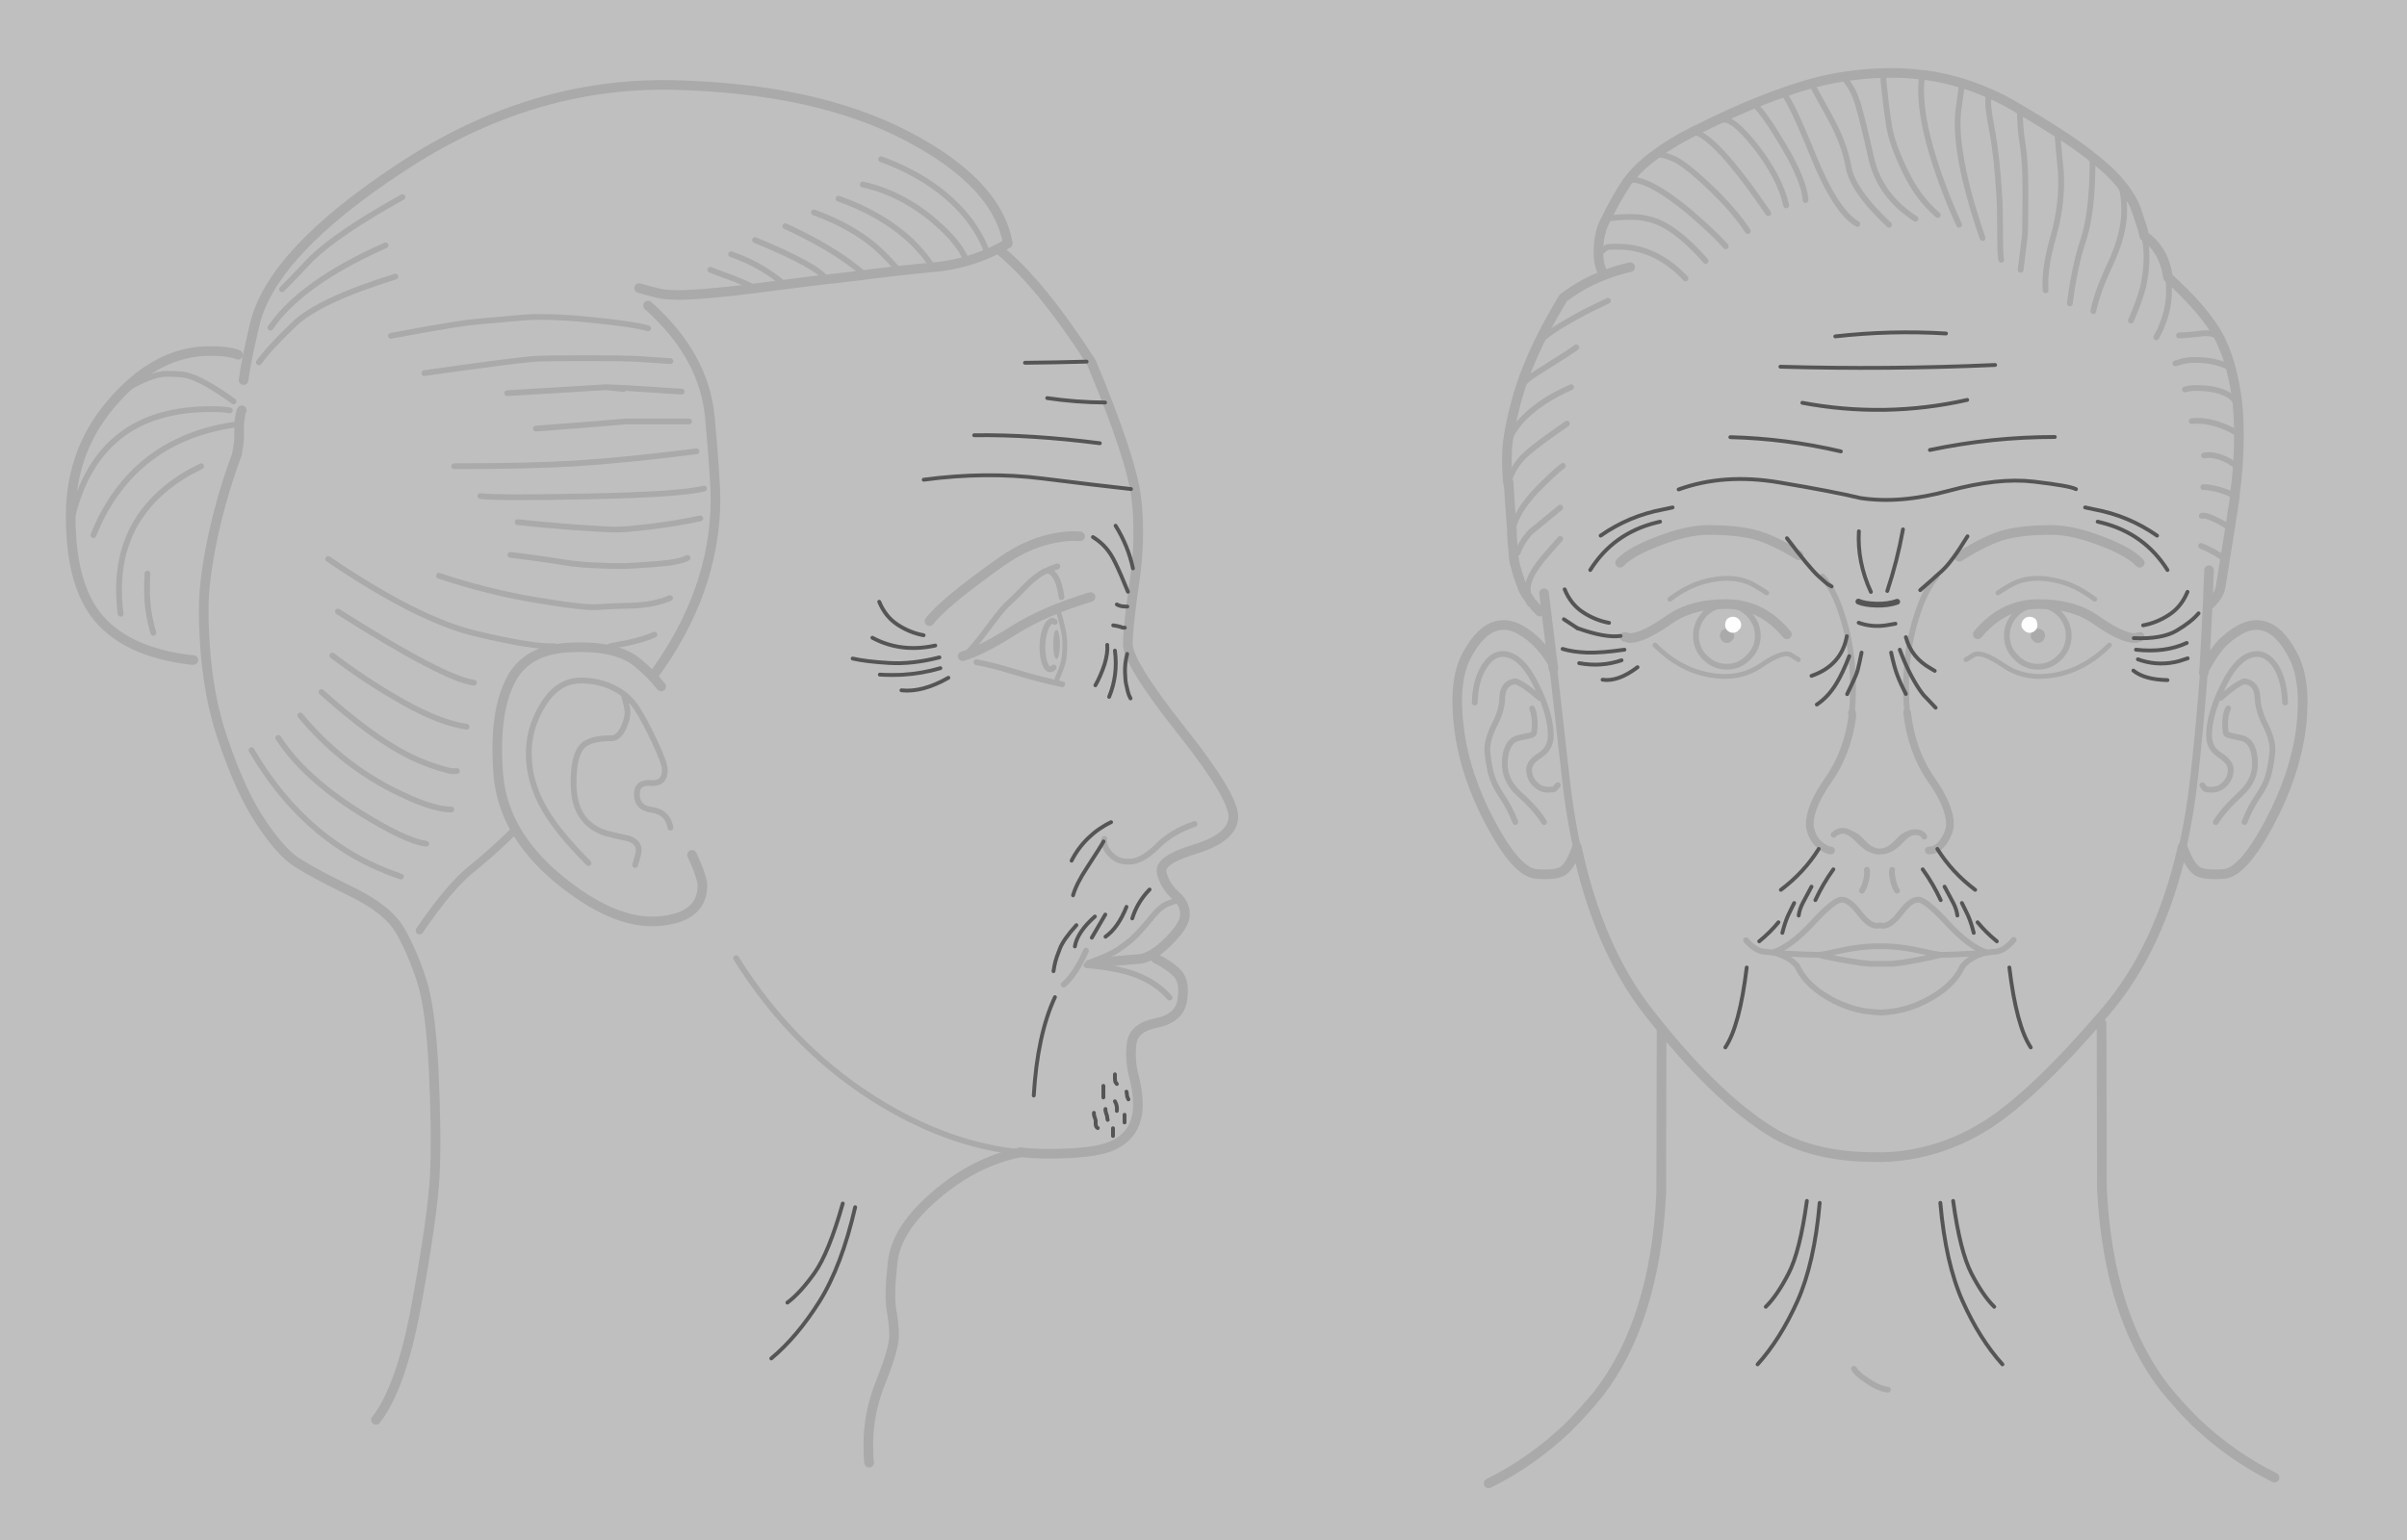
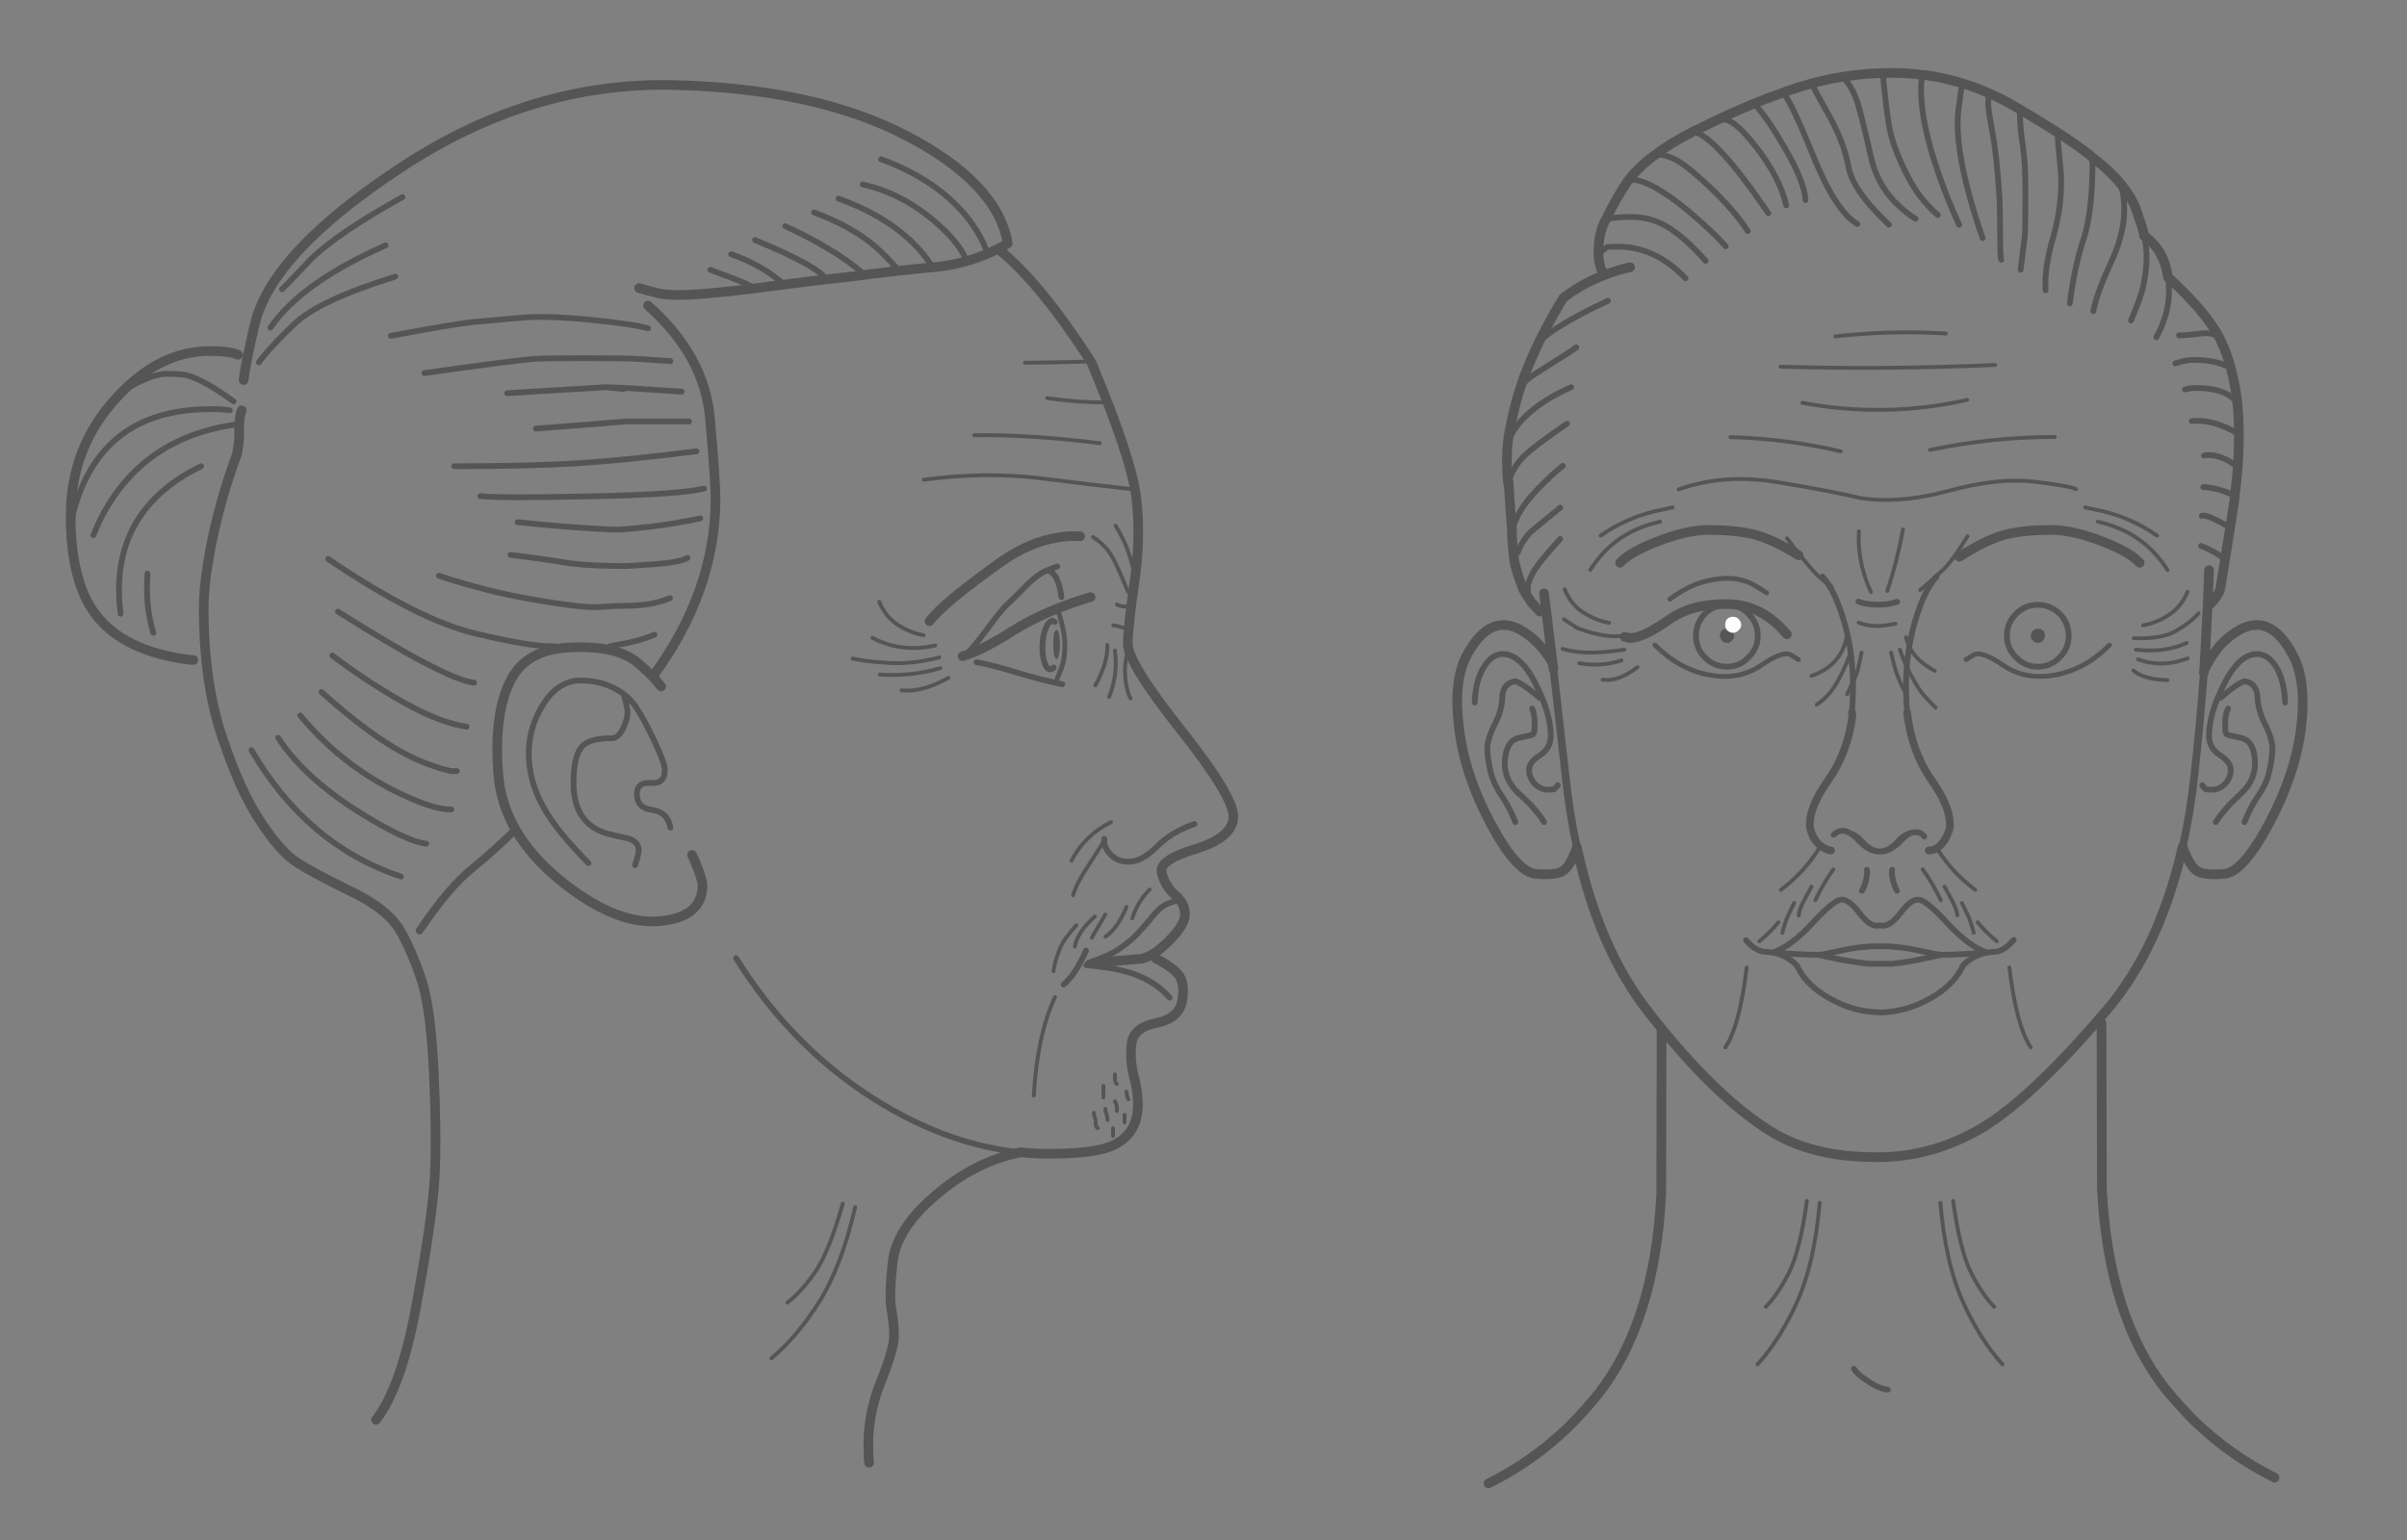
<svg xmlns="http://www.w3.org/2000/svg" xmlns:xlink="http://www.w3.org/1999/xlink" version="1.1" preserveAspectRatio="none" x="0px" y="0px" width="1250px" height="800px" viewBox="0 0 1250 800">
  <rect x="0" y="0" width="1250" height="800" fill="#808080" stroke="none" />
  <defs>
    <g id="Layer8_0_FILL">
      <path fill="#565555" stroke="none" d=" M 528.7 549.2 Q 527.95 549.2 527.35 551.3 527 553.65 527 556.75 527 559.8 527.35 561.95 527.95 564.3 528.7 564.3 529.5 564.3 529.9 561.95 530.45 559.8 530.45 556.75 530.45 553.65 529.9 551.3 529.5 549.2 528.7 549.2 Z" />
    </g>
    <g id="Layer7_4_MEMBER_0_MEMBER_0_MEMBER_1_FILL">
      <path fill="#565555" stroke="none" d=" M 286.85 107.5 Q 286.6 107.25 286.2 107.25 285.8 107.25 285.5 107.5 285.3 107.75 285.25 108.05 285.25 108.1 285.25 108.2 285.25 108.4 285.35 108.55 285.4 108.7 285.5 108.85 285.8 109.15 286.2 109.15 286.6 109.15 286.85 108.85 287 108.7 287.1 108.55 287.15 108.4 287.15 108.2 287.15 108.1 287.15 108.05 287.1 107.75 286.85 107.5 Z" />
    </g>
    <g id="Layer7_4_MEMBER_0_MEMBER_0_MEMBER_1_MEMBER_0_FILL">
      <path fill="#FEFEFE" stroke="none" d=" M 287.15 107.85 Q 287.6 107.85 287.9 107.5 288.25 107.2 288.25 106.8 288.25 106.35 287.9 106 287.6 105.7 287.15 105.7 286.7 105.7 286.35 106 286.1 106.35 286.1 106.8 286.1 107.2 286.35 107.5 286.7 107.85 287.15 107.85 Z" />
    </g>
    <g id="Layer7_6_MEMBER_0_MEMBER_0_MEMBER_1_FILL">
      <path fill="#565555" stroke="none" d=" M 326.95 108.05 Q 326.95 108.1 326.95 108.2 326.95 108.4 327 108.55 327.1 108.7 327.25 108.85 327.5 109.15 327.9 109.15 328.3 109.15 328.6 108.85 328.7 108.7 328.75 108.55 328.85 108.4 328.85 108.2 328.85 108.1 328.85 108.05 328.8 107.75 328.6 107.5 328.3 107.25 327.9 107.25 327.5 107.25 327.25 107.5 327 107.75 326.95 108.05 Z" />
    </g>
    <g id="Layer7_6_MEMBER_0_MEMBER_0_MEMBER_1_MEMBER_0_FILL">
-       <path fill="#FEFEFE" stroke="none" d=" M 327.75 107.5 Q 328 107.2 328 106.8 328 106.35 327.75 106 327.4 105.7 326.95 105.7 326.5 105.7 326.2 106 325.85 106.35 325.85 106.8 325.85 107.2 326.2 107.5 326.5 107.85 326.95 107.85 327.4 107.85 327.75 107.5 Z" />
-     </g>
+       </g>
    <g id="Layer4_0_FILL">
-       <path fill="#FFFFFF" fill-opacity="0.498" stroke="none" d=" M 1250 0 L 0 0 0 800 1250 800 1250 0 Z" />
-     </g>
+       </g>
    <path id="Layer8_0_1_STROKES" stroke="#565555" stroke-width="5" stroke-linejoin="round" stroke-linecap="round" fill="none" d=" M 106.5 419.45 Q 107.5 410.75 112.3 390.45 121.2 353.05 188.4 308.95 255.55 264.6 329.5 266.15 403.45 267.9 450.7 292.5 497.95 317.05 503.35 348.45 484.6 359.45 462.7 361 442.2 362.95 422.25 365.65 402.1 367.8 382 370.5 360.498 373.396 344.625 374.675 328.759 375.952 321.825 374.3 314.887 372.647 311.9 371.65 M 80.4 564.85 Q 79.8 564.85 79.4 564.85 43.8 560.6 29.1 540.45 16.7 523.45 16.7 489.95 16.7 454.15 40.7 428.4 62.75 404.35 88.9 404.35 99.15 404.35 103.6 406.3 M 175.25 959.6 Q 188.2 942.95 195.95 901.5 204.65 854.25 205.8 832.6 206.8 810.7 205.25 778.6 203.7 746.25 199.05 731.55 194.2 716.65 187.8 705.4 181.25 694.15 161.9 684.9 142.5 675.4 134.4 670.15 126.05 664.95 115.6 649.25 104.95 633.6 95.5 605.3 85.8 576.85 85.8 537.95 85.8 526.15 88.9 509.1 93.75 482.95 103.05 458 M 462.7 544.7 Q 470.05 535.05 500.05 513.75 515 503.3 529.9 501.15 535.3 500.2 540.9 500.6 M 479.95 562.9 Q 490.2 559.8 506.25 549.55 522.55 539.3 546.35 532.15 M 499.45 352.2 Q 520.6 369.55 546.75 410.2 567.85 460.7 570.15 481.05 572.5 501.35 569.2 524 565.9 546.45 565.7 556.15 565.3 565.85 593 600.85 620.7 635.7 620.5 646.35 620.3 657 600.95 663 581.55 668.8 583.3 675.4 584.85 682 590.3 687 591.65 688.15 592.6 689.35 595.7 693 595.3 698.05 594.75 703.1 586.8 711 578.85 718.95 572.5 720.1 L 549.25 722.05 M 319.35 572.9 Q 351.2 529.45 351.6 481.8 351.6 471.75 348.7 439.2 345.8 406.7 316.55 380.75 M 431.35 981.85 Q 430.95 979.7 430.95 972.15 L 430.95 971.95 Q 430.95 955.5 437.75 939.05 444.3 922.4 444.3 916.05 444.3 909.85 442.95 902.45 441.6 895.1 443.55 877.9 445.3 860.45 466 842.85 486.5 825.25 510.15 820.6" />
    <path id="Layer8_0_2_STROKES" stroke="#565555" stroke-width="4" stroke-linejoin="round" stroke-linecap="round" fill="none" d=" M 247.65 652.95 Q 237.2 663.4 225.35 673.05 213.35 682.55 197.9 705.4" />
    <path id="Layer8_0_3_STROKES" stroke="#565555" stroke-width="3" stroke-linejoin="round" stroke-linecap="round" fill="none" d=" M 531.25 532.15 Q 529.5 519 523.7 518.4 522.9 518.6 522.15 519 518.85 520.7 514.2 525 505.7 533.7 502.8 536.2 499.5 539.5 493.1 548.2 486.7 556.9 483.05 560.6 M 531.65 577.45 Q 520.2 575.1 507.6 571.25 494.85 567.35 487.1 566 M 527.75 545.1 L 526.6 544.35 Q 523.7 545.3 522.35 550.55 521.35 554 521.35 558.1 521.35 563.9 522.9 567.35 524.65 571.25 527.2 568.75 M 523.7 518.4 Q 525.05 517.6 529.1 516.25 M 553.5 657.8 Q 552.9 661.85 556.8 665.9 560.65 670 566.85 669.6 573.05 669.4 580.8 661.85 588.35 654.1 600.35 650.05 M 592.6 689.35 Q 590.5 689.9 586.4 691.45 582.35 693 577.1 699.8 571.7 706.35 567.65 710.05 563.4 713.55 560.45 715.45 556.4 718.2 545.2 722.25 M 544 715.85 Q 542.3 719.75 540.35 723.2 536.65 729.8 532.4 733.45 M 587.4 740.25 Q 581.4 733.3 571.9 729.2 562.4 724.95 544.2 723.4 M 510.15 820.6 Q 474.7 817.1 439.65 796.4 393 768.9 362.25 719.75" />
    <path id="Layer8_0_4_STROKES" stroke="#565555" stroke-width="2.5" stroke-linejoin="round" stroke-linecap="round" fill="none" d=" M 529.5 539.1 Q 533 550.35 533 556.35 533 562.15 532.2 565.85 531.25 569.5 528.9 574.75" />
    <path id="Layer8_0_MEMBER_0_1_STROKES" stroke="#565555" stroke-width="5" stroke-linejoin="round" stroke-linecap="round" fill="none" d=" M 323.35 578.6 Q 318.3 572.2 311.5 566.6 300.85 557.3 276.85 558.3 252.85 559.05 244.75 576.3 236.4 593.3 238.75 623.9 241.05 654.5 269.9 678.5 298.75 702.3 321.8 700.55 344.8 698.8 344.8 681.8 344.8 679.85 342.7 673.85 340.75 669 339.4 666.1" />
    <path id="Layer8_0_MEMBER_0_2_STROKES" stroke="#565555" stroke-width="3" stroke-linejoin="round" stroke-linecap="round" fill="none" d=" M 309.8 671.35 Q 311.7 665.5 311.7 663.6 311.7 659.5 306.5 657.6 298.95 656.05 294.85 654.9 277.85 649.65 277.85 628.75 277.85 614.05 282.65 609.4 286.55 605.5 297.6 605.5 301.25 605.5 303.95 599.7 305.9 595.25 305.9 591.95 305.9 589.45 303.8 582.45 301.45 580.75 298.75 579.4 291 575.5 281.7 575.5 269.3 575.5 261.4 589.05 254.6 600.5 254.6 613.25 254.6 628.55 263.1 642.85 269.7 654.3 285.6 670.35 M 328.15 651.95 Q 326.8 643.85 318.5 642.7 310.75 641.7 310.75 634.55 310.75 628.15 318.1 628.75 325.25 629.3 325.25 621.95 325.25 618.5 320.05 607.45 315.2 597 310.75 590 307.85 585.55 303.8 582.45" />
    <path id="Layer8_0_MEMBER_1_1_STROKES" stroke="#565555" stroke-width="5" stroke-linejoin="round" stroke-linecap="round" fill="none" d=" M 510.15 820.6 Q 517.3 821.35 524.65 821.35 546.75 821.35 556.4 817.7 570.95 811.9 570.95 795.8 570.95 789.05 568.8 780.9 566.65 772.6 567.65 764.25 568.6 755.75 580.6 753.4 592.6 750.9 593.95 741.6 595.5 732.3 591.65 727.85 587.6 723.6 580.2 719.9" />
    <path id="Layer8_0_MEMBER_2_1_STROKES" stroke="#565555" stroke-width="3" stroke-linejoin="round" stroke-linecap="round" fill="none" d=" M 371 371.45 Q 369.8 370.1 360.3 366.45 351.8 363.35 348.9 362.15 M 385.4 368.2 Q 381.4 364.9 376.35 361.8 368.65 357.15 359.7 354.05 M 427.65 363.55 Q 424.95 361.2 420.7 358.1 407.95 348.8 387.8 339.5 M 464.05 360.45 Q 460.6 354.6 453.6 347.65 438.5 333.35 415.5 325.2 M 492.9 354.25 Q 490.6 346.1 483.45 336.4 467.55 315.7 437.55 304.7 M 447.05 362.95 Q 441.2 356 434.65 350.15 422.25 339.5 402.7 332.35 M 481.5 356.55 Q 478 347.85 465.4 337 448.2 322.3 428.05 317.85 M 409.3 367.4 Q 405.4 360.45 372.1 346.7 M 126.45 372.25 Q 129.15 369.7 141.75 356.35 155.85 342.8 189 324.4 M 316.55 392.55 Q 309.6 390.45 286.35 388.1 263.1 385.8 249.55 387.15 236 388.3 227.7 389.1 219.35 389.65 183 396.45 M 114.45 410.25 Q 119.85 402.7 132.65 390.5 145.4 378.1 185.3 365.7 M 120.45 392.2 Q 136.5 368.8 180.25 349.45 M 304.95 423.55 L 294.7 423.15 303.8 424.1 Q 303 423.75 304.95 423.55 L 334 425.45 M 328.15 409.6 Q 318.1 408.85 311.15 408.45 303.95 408.05 283.45 408.05 262.95 408.05 257.1 408.45 244.15 409.6 200.4 415.8 M 337.85 440.95 L 304.95 440.95 Q 286.95 442.5 258.3 444.65 M 294.7 423.15 L 243.4 426.25 M 337.05 511.8 Q 333 514.15 319.85 515.1 306.5 516.05 304.15 516.05 287.7 516.05 276.5 514.7 261.2 512.2 245.1 510.25 M 327.95 532.7 Q 319.65 536.2 308.6 536.6 297.6 536.8 290.6 537.35 283.45 537.95 258.3 533.7 232.9 529.45 207.95 521.1 M 343.65 491.3 Q 330.9 494 318.1 495.55 305.15 497.1 300.1 497.1 295.05 497.1 278.6 495.95 261 494.6 248.8 493.25 M 296.8 557.7 Q 297.95 557.5 306.1 555.95 314.8 554 319.85 551.7 M 268.15 557.7 Q 256.95 558.3 226.9 551.1 196.9 543.95 150.45 512.4 M 345.6 475.8 Q 333.2 478.9 285.95 479.85 238.75 480.85 229.45 479.7 M 341.7 456.45 Q 304.55 461.1 280.15 462.65 255.75 464.2 215.9 464.2 M 16.5 495.15 Q 28.9 433.6 91.2 434.55 95.3 434.55 99.35 435.15 M 44.75 424.5 Q 58.7 416.2 66.45 416.2 73.8 416.2 76.9 416.95 85.6 419.1 101.3 430.5 M 59.65 550.75 Q 56.2 539.3 56.35 527.7 56.35 523.8 56.55 519.95 M 42.65 540.85 Q 36.25 491.5 78.45 467.3 81.35 465.75 84.45 464.2 M 104.2 442.3 Q 53.45 448.7 31.8 492.45 30.05 496.15 28.5 500 M 217.25 622.55 L 214.15 622.55 Q 202.7 619.85 191.5 614.2 172.9 604.75 146.95 581.5 M 201.35 660.3 Q 190.55 658.95 166.15 643.65 137.7 625.65 124.5 605.3 M 214.35 642.5 Q 204.25 642.7 183.35 632.05 156.25 618.1 135.95 593.7 M 188.2 677.35 Q 139.4 661.05 110.6 611.7 M 226.15 576.65 Q 210.85 574.75 155.5 539.7 M 222.3 599.5 Q 208.55 597.55 189.35 586.75 170.2 575.9 152.6 562.55" />
    <path id="Layer8_0_MEMBER_2_2_STROKES" stroke="#565555" stroke-width="5" stroke-linejoin="round" stroke-linecap="round" fill="none" d=" M 105.55 435.15 Q 104.75 436.5 104.2 442.3 104.2 443.3 104.2 449.1 104.09 452.275 103.125 457.6" />
    <path id="Layer7_0_1_STROKES" stroke="#565555" stroke-width="5" stroke-linejoin="round" stroke-linecap="round" fill="none" d=" M 1147.2 296.2 Q 1146.8 305.5 1146.45 315 1152.45 309.75 1153.2 304.9 1156.1 286.9 1158.05 274.7 1159.6 264.65 1160.55 258.45 1160.55 257.9 1160.55 257.3 1161.55 249.95 1162.1 242.95 1162.7 234.65 1162.7 226.9 1162.7 226.5 1162.7 226.15 1162.7 217.2 1161.9 209.3 1160.75 199.4 1158.45 191.1 1156.7 184.3 1154 178.5 1154 178.3 1153.8 178.1 1153.4 177.15 1153 176.2 1145.65 161.85 1125.9 144.05 1123.8 129.55 1113.5 122.55 1113.15 120.8 1112.75 119.05 L 1110.05 110.95 Q 1107.9 103.2 1100.75 94.85 1099.2 92.95 1097.45 91.2 1092.8 86.35 1085.65 80.95 1085.45 80.55 1085.25 80.55 1078.1 74.95 1068.4 68.75 1059.7 63.15 1048.85 56.75 1046.95 55.6 1044.8 54.4 1038.8 50.95 1032.8 48.4 1025.85 45.3 1018.85 43.2 1013.9 41.7 1008.9 40.6 1004.25 39.6 999.5 38.95 999.1 38.95 998.55 38.95 988.65 37.55 978.2 37.95 968.5 38.15 958.25 39.7 957.5 39.7 956.9 39.9 949.35 41.05 940.65 43.4 934.5 45.05 927.9 47.4 926.85 47.8 925.75 48.2 906.6 54.8 883.35 66.4 881.2 67.4 879.3 68.35 867.45 74.35 859.35 80.55 850.65 86.95 845.8 93.5 844.8 94.5 844.25 95.65 839 103.6 834.15 113.65 830.1 120.45 830.1 131.1 830.1 131.45 830.1 131.85 830.3 139 833.2 142.9 839.6 140.35 846.55 138.8 M 1111.2 292.35 Q 1105.95 286.7 1091.85 281.3 1076.55 275.3 1065.3 275.3 1051.2 275.3 1041.9 277.6 1032.2 279.95 1017.5 289.25 M 1146.45 315 Q 1145.65 331.45 1144.7 347.9 1150.1 337.65 1155.15 333 1166.2 322.9 1175.1 325.05 1183.8 327 1190.75 340.35 1197.9 353.7 1195 378.1 1191.9 402.5 1178.35 427.85 1164.8 453.2 1154.95 454 1144.9 454.75 1141.2 452.6 1137.35 450.3 1133.45 440.05 1121.65 492.1 1094.15 524.65 1057 568.2 1032 584.25 1006.85 600.15 978.2 601.1 977.6 601.1 977.05 601.1 L 975.3 601.1 Q 974.9 601.1 974.7 601.1 941.8 601.3 919.95 587.95 890.1 569.55 855.65 525.2 830.1 492.3 818.9 440.25 815.4 450.3 811.35 452.6 807.65 454.75 797.8 454 787.7 453.2 774.15 427.85 760.6 402.5 757.7 378.1 754.6 353.7 761.75 340.35 768.95 327 777.65 325.05 786.55 322.9 797.4 333 802.8 338.2 806.3 344.4 803.95 325.25 801.85 308.2 M 1144.5 349.45 Q 1144.5 348.65 1144.7 347.9 M 833.2 142.9 Q 823.55 146.55 815.4 152.2 813.45 153.55 811.9 154.7 806.7 163.2 802.25 171.75 800.9 174.45 799.5 177.15 794.9 186.65 791.4 195.95 790.6 198.25 789.85 200.55 787.35 207.55 784.6 220.5 783.45 225.75 782.85 231.55 782.7 232.9 782.7 234.05 782.7 234.65 782.7 235.05 782.3 242 783.05 249.75 783.05 250.5 783.25 251.5 783.45 250.9 783.45 250.5 783.8 256.3 784.1 260.95 784.8 271.5 785.2 276.05 785.2 277.05 785.2 278 785.4 282.25 785.8 285.55 786.15 291.15 786.75 293.1 788 298.1 789.45 301.95 790 303.5 790.6 304.9 790.6 305.1 790.8 305.7 792.55 309.2 794.5 311.5 795.05 313.25 796.25 313.8 797 315 799.7 317.7 M 806.7 347.3 Q 806.5 345.75 806.3 344.4 M 841.35 292.35 Q 846.55 286.7 860.7 281.3 876 275.3 887.2 275.3 901.35 275.3 910.65 277.6 920.3 279.95 934.05 288.45 M 818.9 440.25 L 818.9 440.05" />
    <path id="Layer7_0_2_STROKES" stroke="#565555" stroke-width="4" stroke-linejoin="round" stroke-linecap="round" fill="none" d=" M 990.4 370.15 Q 992.7 390.5 1003.2 405.4 1012.65 418.95 1012.65 428.25 1012.65 431.9 1009.75 436.55 1006.1 442 1001.65 441.8 M 1133.45 440.05 Q 1137.55 422.25 1139.65 402.1 1142.55 375.95 1144.5 349.65 L 1144.5 349.45 M 961.75 370.15 Q 961.95 371.1 961.95 372.1 959.4 391.25 949.35 405.4 939.85 418.95 939.85 428.25 939.85 429.15 940.05 430.15 941.85 438.8 949.85 441.7 950.35 441.8 950.9 441.8 M 818.9 440.05 Q 815 422.25 812.9 402.1 809.6 373.05 806.7 347.3" />
    <path id="Layer7_0_3_STROKES" stroke="#565555" stroke-width="3" stroke-linejoin="round" stroke-linecap="round" fill="none" d=" M 1005.7 299.5 Q 998.35 307.65 993.3 327.2 988.45 346.55 990.4 370.15 M 1153.1 362.6 Q 1161.35 355.25 1165.6 353.9 1172 354.85 1172.35 362.05 1172.55 369 1176.65 376.95 1180.5 384.85 1180.1 390.1 1179.75 395.3 1178.35 401.3 1177 407.15 1173.15 412.75 1168.5 419.5 1165.6 427.05 M 1143.7 407.9 Q 1145.1 409.65 1145.25 409.85 1146.05 410.25 1148.55 410.25 1152.6 410.25 1155.55 407.15 1158.45 404.05 1158.45 399.8 1158.45 395.9 1153 392.4 1147.2 388.75 1147.2 382.15 1147.2 371.3 1154.35 356.6 1162.5 339.75 1172.2 339.75 1177.6 339.75 1181.85 346.15 1186.3 353.3 1186.7 364.95 M 1157.1 368.05 Q 1155.55 371.1 1155.55 375.95 1155.55 380.8 1156.3 381.4 1156.9 381.95 1163.65 383.3 1170.45 384.7 1171 394.95 1171.8 405 1163.45 412.55 1155.15 420.1 1150.7 427.05 M 809 407.9 Q 807.45 409.65 807.25 409.85 806.7 410.25 803.95 410.25 800.1 410.25 797 407.15 794.1 404.05 794.1 399.8 794.1 395.9 799.7 392.4 805.35 388.75 805.35 382.15 805.35 371.3 798.15 356.6 790.05 339.75 780.35 339.75 774.95 339.75 770.85 346.15 766.2 353.3 765.85 364.95 M 799.65 362.6 Q 791.2 355.25 786.95 353.9 780.55 354.85 780.15 362.05 780.15 369 775.9 376.95 772.05 384.85 772.4 390.1 772.8 395.3 774.15 401.3 775.7 407.15 779.4 412.75 784.05 419.5 786.95 427.05 M 795.65 368.05 Q 797 371.1 797 375.95 797 380.8 796.25 381.4 795.65 381.95 788.85 383.3 782.3 384.7 781.5 394.95 780.75 405 789.05 412.55 797.6 420.1 801.85 427.05 M 946.45 299.5 Q 953.8 307.65 958.85 327.2 963.7 346.55 961.75 370.15 M 999.3 434.6 Q 997.95 432.3 994.65 432.3 993.1 432.3 991.75 432.9 989.45 434.25 986.9 436.95 981.7 442.35 976.65 442.35 976.45 442.35 976.25 442.35 976.05 442.35 975.9 442.35 970.85 442.35 965.6 436.95 963.1 434.25 960.95 432.9 960.55 432.65 960.2 432.5 956.15 430.3 952.65 433.3 952.45 433.45 952.25 433.65 M 960.95 432.9 Q 964.05 433.85 967.15 437.35 971.25 442 975.9 442.35 M 906.75 488.45 Q 912 494.45 917.05 494.45 918 494.45 920.3 494.85 929.4 492.3 941.25 479.55 952.45 467.35 956.35 467.35 959.8 467.35 963.9 472.2 964.65 472.95 965.45 474.1 970.65 480.9 974.5 480.9 975.5 480.9 976.25 480.7 977.25 480.9 978 480.9 981.9 480.9 987.1 474.1 987.9 472.95 988.65 472.2 992.7 467.35 996.2 467.35 1000.1 467.35 1011.3 479.55 1023.1 492.3 1032.2 494.85 1034.55 494.45 1035.5 494.45 1040.55 494.45 1045.75 488.25 M 969.5 451.85 Q 969.9 453.4 969.1 457.25 968.15 460.95 966.95 462.7 M 984 500.45 Q 983.6 500.45 983.45 500.65 982.45 500.65 981.5 500.65 L 976.25 500.65 Q 975.7 500.65 975.1 500.65 974.35 500.65 973.55 500.65 L 970.65 500.65 Q 968.15 500.45 966.95 500.25 966 500.25 964.45 499.85 955.75 498.7 944.3 496 943.95 496 943.75 496 940.25 496 932.15 495.6 925.15 495.2 921.7 495 929.05 496.95 933.3 501.8 938.3 512.85 953.05 520.2 960.4 523.85 968.15 525.2 972.6 525.8 977.05 526 980.7 525.8 984.4 525.2 992.15 523.85 999.5 520.2 1014.2 512.85 1019.25 501.8 1023.5 496.95 1030.85 495 1027.35 495.2 1020.4 495.6 1012.25 496 1008.8 496 1008.6 496 1008.2 496 996.6 498.7 987.9 500.05 987.1 500.05 986.35 500.25 985.15 500.45 984 500.45 985 500.25 985.55 500.25 985.95 500.25 986.35 500.25 M 964.45 499.85 Q 967.75 500.25 970.65 500.65 M 944.3 496 Q 945.1 496 946.05 495.8 946.85 495.8 947.6 495.6 L 947.8 495.6 Q 951.85 494.65 958.45 493.3 966.6 491.75 973.55 491.55 974.9 491.55 976.45 491.55 977.8 491.55 979 491.55 985.95 491.75 994.1 493.3 1000.65 494.65 1004.9 495.6 1005.7 495.6 1006.45 495.8 1007.45 496 1008.2 496 M 921.7 495 Q 920.9 494.85 920.3 494.85 M 976.25 442.35 Q 981.1 442.15 985.35 437.35 988.45 433.85 991.75 432.9 M 982.65 451.85 Q 982.25 453.4 983.05 457.25 984 460.95 985.15 462.7 M 1006.45 495.8 Q 1005.7 495.8 1004.55 495.6 1004.7 495.6 1004.9 495.6 M 1032.2 494.85 Q 1031.65 494.85 1030.85 495" />
    <path id="FrauLinkeH_0_Layer0_0_1_STROKES" stroke="#565555" stroke-width="1.3" stroke-linejoin="round" stroke-linecap="round" fill="none" d=" M 198.1 0.05 L 198.05 22.2 Q 197.2 39.2 189.65 48.95 187.7 51.35 185.6 53.45 180.764 58.083 174.9 61" />
    <path id="Layer7_3_1_STROKES" stroke="#565555" stroke-width="3" stroke-linejoin="round" stroke-linecap="round" fill="none" d=" M 942.8 687.05 Q 944.15 689.6 949.4 693.05 955.4 697.3 960.4 697.9" />
    <path id="Layer7_4_MEMBER_0_1_STROKES" stroke="#565555" stroke-width="2.5" stroke-linejoin="round" stroke-linecap="round" fill="none" d=" M 847.2 527.3 Q 856.1 520.55 864.8 518.2 880.3 513.95 890.95 519.95 894.6 522.05 897.5 524 M 913.95 558.65 L 909.9 556.15 Q 905.65 554 894.4 561.75 883 569.5 867.5 566.6 852 563.7 839.45 551.1" />
    <path id="Layer7_4_MEMBER_0_MEMBER_0_MEMBER_0_1_STROKES" stroke="#565555" stroke-width="3" stroke-linejoin="round" stroke-linecap="round" fill="none" d=" M 888 557.5 Q 883.4 562.35 876.8 562.35 870.2 562.35 865.35 557.5 860.75 552.85 860.75 546.25 860.75 539.7 865.35 534.85 870.2 530.2 876.8 530.2 883.4 530.2 888 534.85 892.85 539.7 892.85 546.25 892.85 552.85 888 557.5 Z" />
    <path id="Layer7_5_1_STROKES" stroke="#565555" stroke-width="5" stroke-linejoin="round" stroke-linecap="round" fill="none" d=" M 823.75 546.85 Q 824.15 546.85 825.9 547.45 827.25 547.45 828.6 547.25 835.15 546.1 847 537.75 858.8 529.6 877 529.8 895 530 907.95 545.5" />
    <path id="Layer7_6_MEMBER_0_1_STROKES" stroke="#565555" stroke-width="2.5" stroke-linejoin="round" stroke-linecap="round" fill="none" d=" M 1001 558.65 L 1005.05 556.15 Q 1009.3 554 1020.55 561.75 1031.95 569.5 1047.45 566.6 1062.95 563.7 1075.5 551.1" />
    <path id="Layer7_6_MEMBER_0_MEMBER_0_MEMBER_0_1_STROKES" stroke="#565555" stroke-width="3" stroke-linejoin="round" stroke-linecap="round" fill="none" d=" M 1049.65 534.85 Q 1044.85 530.2 1038.25 530.2 1031.65 530.2 1027 534.85 1022.2 539.7 1022.2 546.25 1022.2 552.85 1027 557.5 1031.65 562.35 1038.25 562.35 1044.85 562.35 1049.65 557.5 1054.3 552.85 1054.3 546.25 1054.3 539.7 1049.65 534.85 Z" />
-     <path id="Layer7_7_1_STROKES" stroke="#565555" stroke-width="5" stroke-linejoin="round" stroke-linecap="round" fill="none" d=" M 1091.3 546.85 Q 1090.9 546.85 1089.15 547.45 1087.8 547.45 1086.45 547.25 1079.85 546.1 1068.05 537.75 1056.25 529.6 1038.05 529.8 1020.05 530 1007.1 545.5" />
-     <path id="Layer7_7_MEMBER_0_1_STROKES" stroke="#565555" stroke-width="2.5" stroke-linejoin="round" stroke-linecap="round" fill="none" d=" M 1067.85 527.3 Q 1058.95 520.55 1050.25 518.2 1034.75 513.95 1024.1 519.95 1020.45 522.05 1017.55 524" />
    <path id="Layer7_8_1_STROKES" stroke="#565555" stroke-width="3" stroke-linejoin="round" stroke-linecap="round" fill="none" d=" M 998.95 259.2 Q 998.55 262.45 997 273.5 994.5 295.75 1009.6 339.7 M 978.6 255.1 Q 977.65 257.05 977.65 262.85 977.65 280.5 987.15 307.4 991.6 320.15 997.4 332.75 M 1012.9 264.4 Q 1012.5 266.35 1012.5 269.65 1012.5 272.95 1014.45 283.4 1016.95 296.15 1018.3 318.05 1018.7 324.6 1018.7 338.55 1018.7 347.05 1019.1 350 1019.1 350.55 1019.3 350.95 M 1028.95 272.75 Q 1028.95 282.8 1030.5 291.7 1031.85 300.6 1031.85 315.5 1031.85 336.6 1031.45 339.15 1031.3 340.7 1029.35 356.15 M 1042.3 366.8 Q 1041.55 355.2 1046.4 338.75 1051.2 321.3 1050.25 305.45 1048.7 290.35 1048.5 284.75 M 1067.1 377.65 Q 1069.05 367.8 1075.8 353.45 1083.15 337.8 1083.15 325.2 1083.15 316.1 1080.85 310.85 M 1066.7 299.4 Q 1066.7 326.35 1061.85 340.9 1057.4 354.05 1054.9 373.6 M 1093.6 338.55 Q 1094.75 344.35 1094.75 349.4 1094.75 357.9 1092.65 366.25 1090.7 373.2 1086.65 382.5 M 1106 360.05 Q 1106.4 363.55 1106.4 367.4 1106.4 375.9 1102.9 384.65 1101.95 387.35 1099.8 391.2 M 1111.6 390.25 Q 1115.3 390.25 1124.6 389.1 1130.8 388.9 1133.1 392.2 M 779.6 393.15 Q 782.3 390.65 786 388.1 797.8 380.2 815.05 372.25 M 905.85 264.2 Q 909.5 267.1 921.3 296.15 933.3 325.95 944.55 332.35 M 891.5 270.6 Q 896.95 275.85 907 293.05 917.05 310.3 917.65 319.95 M 920.75 259.4 Q 921.9 261.7 929.85 276.05 937.75 290.15 939.9 302.35 941.85 314.75 961 332.75 M 958.3 253.95 Q 957.7 255.5 958.7 263.45 959.45 271.4 961 281.25 962.55 290.95 969.35 304.85 975.9 318.8 986.35 327.7 M 937 255.9 Q 942.05 261.1 944.75 269.65 947.25 277.95 951.7 297.9 956.15 317.65 974.75 329.65 M 839.45 296.55 Q 842.55 295.75 848.35 298.1 854.15 300.2 867.5 312.8 880.65 325.2 887.65 336.05 M 825.9 309.5 Q 826.25 309.3 827.05 309.3 837.1 309.3 857.05 325.8 869.25 336.25 874.85 342.45 875.45 343.2 876.2 343.95 M 810.2 347.85 Q 813.9 344.75 814.65 344.35 815.25 344.15 820.05 344.15 839.8 344.15 855.3 360.6 M 814.25 329.65 Q 819.9 328.7 827.05 328.7 837.3 328.7 845.65 333.7 855.1 339.35 865.75 351.5 M 859.35 284.35 Q 871 286.65 898.3 326.75 M 874.1 278.35 Q 879.5 276.4 892.1 292.5 904.5 308.55 907.6 322.7 M 769.95 416.55 Q 772.65 413.1 777.3 410.2 797.05 397.8 798.6 396.45 M 762.95 447.55 Q 764.15 440.55 771.3 433.2 780.4 423.95 795.9 417.15 M 763.55 466.5 Q 764.3 462.85 766.25 459.75 768.6 455.5 772.65 451.8 778.45 446.6 793.75 436.1 M 768.2 503.1 Q 770.15 497.5 774.75 492.45 775.35 491.9 790.25 479.7 M 765.3 492.05 Q 767.2 482 778.05 470.6 786.95 461.5 791.6 458 M 790.25 495.95 Q 784.85 501.95 780.95 506.6 773.4 515.9 773.4 521.7 773.4 524.8 774.4 527.1 M 1114.7 418.3 Q 1117.25 417.55 1120.35 417.55 1131 417.55 1137 421 1140.05 422.95 1142 425.3 M 1142.2 458.95 Q 1139.9 456.65 1136 454.7 1130 451.8 1124.6 452.6 M 1142.8 442.1 Q 1139.9 439.4 1133.7 437.1 1125.55 434 1118.2 434.75 M 1138.55 407.1 Q 1130.6 403 1120.5 403 1116.65 403 1115.9 403.2 1114.15 403.4 1109.7 404.75 M 1138.15 490.7 Q 1137.35 489.35 1131.55 486.45 1125.55 483.35 1123.45 483.95 M 1140.65 474.45 Q 1138.9 472.15 1132.5 470.4 1127.5 469.05 1124.2 469.05 M 1134.65 506.2 Q 1134.05 505.25 1130 502.9 1125.75 500.6 1123.05 499.6" />
    <path id="Layer3_0_1_STROKES" stroke="#565555" stroke-width="3" stroke-linejoin="round" stroke-linecap="round" fill="none" d=" M 965.1 312.5 Q 968.35 313.95 974.5 314.1 980.65 314.25 985.25 312.6" />
    <path id="Layer3_0_2_STROKES" stroke="#565555" stroke-width="2" stroke-linejoin="round" stroke-linecap="round" fill="none" d=" M 871.75 254.25 Q 895.2 245.8 923.6 250.55 952 255.3 966.05 258.7 986.4 261.9 1012.05 254.95 1037.7 248 1056.2 250.2 1074.75 252.35 1078.1 254.1 M 1120.2 278.25 Q 1105.45 267.95 1087.75 264.65 1085.3 264.1 1082.85 263.6 M 1125.6 296.1 Q 1113.6 277 1091.2 271.45 1090.3 271.2 1089.35 271 M 997.2 306.55 Q 1003.4 301.2 1008.55 296.5 1013.7 291.8 1021.75 278.6 M 936 209.25 Q 957.2 213.25 978.85 212.9 1000.55 212.5 1021.6 207.75 M 965.25 323.5 Q 972 325.95 979.45 324.85 981.35 324.5 984.35 324 M 982.1 339 Q 983.75 346.7 985.4 350.95 987 355.15 989.75 360.5 M 989.75 331 Q 992.5 341.45 1002.5 347.15 1003.65 347.8 1004.75 348.5 M 986.6 337.5 Q 990.95 349.4 996.85 358.25 998.65 360.95 1000.2 362.35 1000.85 362.95 1005.2 367.65 M 1136 307.45 Q 1132.8 315.25 1126.4 319.4 1120.05 323.55 1112.95 324.85 M 1110.25 342.5 Q 1119.4 345.85 1128.9 344.05 1131 343.75 1136.1 342 M 1108.1 331.5 Q 1122.75 332.15 1130.45 327.55 1138.15 322.95 1141.75 318.6 M 1107.9 348.35 Q 1113.6 353.05 1125.6 353.3 M 1002.25 233.75 Q 1034.15 227 1067.1 227 M 980.1 307 Q 985.3 291.4 988.25 275 M 1109.25 337.5 Q 1124.35 339.2 1135.6 334 M 898.6 227.1 Q 927.65 227.85 956 234.5 M 825.85 296.1 Q 837.85 277 860.25 271.45 861.15 271.2 862.1 271 M 831.25 278.25 Q 846 267.95 863.7 264.65 866.15 264.1 868.6 263.6 M 812.15 321.7 L 819.15 326.3 M 812.55 306.15 Q 815.75 313.95 822.15 318.1 828.5 322.25 835.6 323.55 M 928 279.6 Q 939.65 295 944.3 299.25 948.9 303.45 949.75 303.85 950.6 304.2 951.2 304.65 M 966.75 339 Q 965.45 345.35 964.8 347.85 964.15 350.3 962.4 353.95 960.6 357.6 959.25 360.6 M 960.35 340.85 Q 956.95 349.65 953.85 354.75 949.55 362 943.5 366 M 959.1 330.5 Q 956.3 345.7 940.75 351.1 M 971.6 307.5 Q 964.45 292 965.35 276 M 953.1 174.75 Q 981.85 171.5 1010.6 173.25 M 924.6 190.5 Q 979.4 192.1 1036.1 189.6 M 532.3 188.45 Q 548.2 188.3 564.3 187.85 M 456.6 312.6 Q 459.8 320.4 466.2 324.55 472.55 328.7 479.65 330 M 585.75 307.4 L 582.25 299 Q 579.05 291.6 577 288.3 573.5 282.65 567.6 279 M 588.35 295.25 Q 585.9 283.65 579.35 273.1 M 575 335 Q 575.4 339.2 573.6 345.1 571.55 351.3 568.85 356 M 578.1 324.85 Q 580.05 325.1 581.75 325.6 582.95 326.1 583.6 326.1 583.85 326.1 584.15 326.05 M 580 314 Q 581.65 315.1 585 315.1 585.2 315.1 585.45 315.1 M 585.35 339.7 Q 584.05 344.95 584.25 349.35 584.4 353.75 584.85 355.55 585.25 357.35 585.7 359.25 586.15 361.1 587.1 362.8 M 579 338 Q 580.65 350.65 576 362 M 505.9 226.1 Q 535.35 225.7 571.15 230.25 M 479.7 249.2 Q 512.1 244.9 541.25 248.55 570.4 252.2 587.35 254.05 M 543.85 206.8 Q 558.75 209 573.9 209.1 M 574 475.1 L 567 487.1 M 597 462.1 Q 590.6 468.65 588 477.1 M 585 471.1 Q 580.6 482.05 574.1 486.6 M 559 480.6 Q 552.2 488.1 550.4 492.85 548.55 497.55 548.1 499.45 547.6 501.35 547.1 504.5 M 573.1 437.1 Q 571.9 439.4 564.45 450.8 559 459.05 557.25 465.1 M 577 427.1 Q 570.4 430.25 565.1 435.4 559.75 440.6 556.5 447.1 M 547.85 518 Q 538.75 537.5 536.85 569.1 M 579 558.1 L 579 560.1 Q 579 561.5 579.25 562.1 L 580 563.1 M 585 567.1 Q 585.15 567.5 585.2 568.35 585.25 569.25 585.35 569.6 585.5 570.1 586 571.1 M 579 572.1 Q 580.35 574.5 580 577.1 M 574.1 576.1 Q 573.95 576.9 574.4 578.2 574.95 579.75 575 580.25 575 581.25 575.25 581.75 M 568.1 578.1 Q 567.95 578.85 568.35 580 568.95 581.65 569 582 L 569 584.1 Q 569.2 585.7 570.1 586 M 578 586.1 L 578 590.1 M 584 579.1 L 584 583.1 M 573 564.1 L 573 570.1 M 568.6 476.1 Q 559.4 484.3 558.2 491.65" />
    <path id="Layer3_1_1_STROKES" stroke="#565555" stroke-width="2" stroke-linejoin="round" stroke-linecap="round" fill="none" d=" M 914.1 691.6 Q 914.45 688.55 916.2 685.1 917.15 683.2 920.75 676.6 M 905.6 700.6 Q 906.9 695.4 908.5 691.75 909.45 689.9 909.85 688.95 910.6 687.35 911.75 685.1 M 924.5 657 Q 916.959 669.13 904.85 678.25 M 922.75 683.6 Q 926.7 675.1 932.1 667.6 M 887.1 718.6 Q 883.445 748.923 876 760.1 M 893.6 705 Q 899.35 700.3 903.6 695.1" />
    <path id="Layer3_2_1_STROKES" stroke="#565555" stroke-width="2" stroke-linejoin="round" stroke-linecap="round" fill="none" d=" M 996.5 691.6 Q 996.15 688.55 994.4 685.1 993.45 683.2 989.85 676.6 M 1005 700.6 Q 1003.7 695.4 1002.1 691.75 1001.15 689.9 1000.75 688.95 1000 687.35 998.85 685.1 M 986.1 657 Q 993.65 669.15 1005.75 678.25 M 987.85 683.6 Q 983.9 675.1 978.5 667.6 M 1023.5 718.6 Q 1027.15 748.9 1034.6 760.1 M 1017 705 Q 1011.25 700.3 1007 695.1" />
    <path id="Layer3_3_1_STROKES" stroke="#565555" stroke-width="2" stroke-linejoin="round" stroke-linecap="round" fill="none" d=" M 812.25 569.1 Q 820.291 570.294 830.4 562.6 M 791.5 553.1 Q 796.7 554.7 804.1 555 811.5 555.25 823.6 553.5 M 800.1 560.5 Q 811.598 562.6 822.1 559 M 799.15 542.3 Q 813.599 547.518 821.6 546.35" />
    <path id="Layer3_4_1_STROKES" stroke="#565555" stroke-width="2" stroke-linejoin="round" stroke-linecap="round" fill="none" d=" M 422.8 558.1 Q 429.745 559.699 441.825 560.4 453.916 561.103 467.85 557.5 M 448.15 574.6 Q 458.95 575.8 472.5 568.1 M 436.9 566.45 Q 442.9 566.8 448.8 566.5 458.8 565.9 468.35 563.1 M 433.05 547.3 Q 447.874 555.246 465.7 551.35" />
    <path id="Layer3_5_1_STROKES" stroke="#565555" stroke-width="2" stroke-linejoin="round" stroke-linecap="round" fill="none" d=" M 916.35 839.85 Q 912.75 866.1 906.825 877.575 900.9 889.05 895 894.85 M 923 840.85 Q 920.247 872.316 911.4 892 902.553 911.684 890.75 924.75" />
    <path id="Layer3_6_1_STROKES" stroke="#565555" stroke-width="2" stroke-linejoin="round" stroke-linecap="round" fill="none" d=" M 1014.3 623.85 Q 1017.9 650.1 1023.825 661.575 1029.75 673.05 1035.65 678.85 M 1007.65 624.85 Q 1010.403 656.316 1019.25 676 1028.097 695.684 1039.9 708.75" />
    <path id="Layer3_7_1_STROKES" stroke="#565555" stroke-width="2" stroke-linejoin="round" stroke-linecap="round" fill="none" d=" M 438.09 625.639 Q 430.88 651.135 423.44 661.704 415.958 672.217 409.31 677.141 M 444.536 627.553 Q 437.446 658.316 425.947 676.596 414.447 694.876 400.949 706.161" />
  </defs>
  <g transform="matrix( 1, 0, 0, 1, 20,-222) ">
    <use xlink:href="#Layer8_0_FILL" />
    <use xlink:href="#Layer8_0_1_STROKES" />
    <use xlink:href="#Layer8_0_2_STROKES" />
    <use xlink:href="#Layer8_0_3_STROKES" />
    <use xlink:href="#Layer8_0_4_STROKES" />
  </g>
  <g transform="matrix( 1, 0, 0, 1, 20,-222) ">
    <use xlink:href="#Layer8_0_MEMBER_0_1_STROKES" />
    <use xlink:href="#Layer8_0_MEMBER_0_2_STROKES" />
  </g>
  <g transform="matrix( 1, 0, 0, 1, 20,-222) ">
    <use xlink:href="#Layer8_0_MEMBER_1_1_STROKES" />
  </g>
  <g transform="matrix( 1, 0, 0, 1, 20,-222) ">
    <use xlink:href="#Layer8_0_MEMBER_2_1_STROKES" />
    <use xlink:href="#Layer8_0_MEMBER_2_2_STROKES" />
  </g>
  <g transform="matrix( 1, 0, 0, 1, 0,0) ">
    <use xlink:href="#Layer7_0_1_STROKES" />
    <use xlink:href="#Layer7_0_2_STROKES" />
    <use xlink:href="#Layer7_0_3_STROKES" />
  </g>
  <g transform="matrix( 3.872, 0, 0, 3.872, 95.85,534.4) ">
    <g transform="matrix( 1, 0, 0, 1, 0,0) ">
      <use xlink:href="#FrauLinkeH_0_Layer0_0_1_STROKES" />
    </g>
  </g>
  <g transform="matrix( -3.872, 0, 0, 3.872, 1858.4,531.4) ">
    <g transform="matrix( 1, 0, 0, 1, 0,0) ">
      <use xlink:href="#FrauLinkeH_0_Layer0_0_1_STROKES" />
    </g>
  </g>
  <g transform="matrix( 1, 0, 0, 1, 20,24) ">
    <use xlink:href="#Layer7_3_1_STROKES" />
  </g>
  <g transform="matrix( 1, 0, 0, 1, 20,-216) ">
    <use xlink:href="#Layer7_4_MEMBER_0_1_STROKES" />
  </g>
  <g transform="matrix( 1, 0, 0, 1, 20,-216) ">
    <use xlink:href="#Layer7_4_MEMBER_0_MEMBER_0_MEMBER_0_1_STROKES" />
  </g>
  <g transform="matrix( 3.872, 0, 0, 3.872, -211.3,-88.65) ">
    <use xlink:href="#Layer7_4_MEMBER_0_MEMBER_0_MEMBER_1_FILL" />
  </g>
  <g transform="matrix( 3.87, 0, 0, 3.87, -211.3,-88.65) ">
    <use xlink:href="#Layer7_4_MEMBER_0_MEMBER_0_MEMBER_1_MEMBER_0_FILL" />
  </g>
  <g transform="matrix( 1, 0, 0, 1, 20,-216) ">
    <use xlink:href="#Layer7_5_1_STROKES" />
  </g>
  <g transform="matrix( 1, 0, 0, 1, 20,-216) ">
    <use xlink:href="#Layer7_6_MEMBER_0_1_STROKES" />
  </g>
  <g transform="matrix( 1, 0, 0, 1, 20,-216) ">
    <use xlink:href="#Layer7_6_MEMBER_0_MEMBER_0_MEMBER_0_1_STROKES" />
  </g>
  <g transform="matrix( 3.872, 0, 0, 3.872, -211.3,-88.65) ">
    <use xlink:href="#Layer7_6_MEMBER_0_MEMBER_0_MEMBER_1_FILL" />
  </g>
  <g transform="matrix( 3.87, 0, 0, 3.87, -211.3,-88.65) ">
    <use xlink:href="#Layer7_6_MEMBER_0_MEMBER_0_MEMBER_1_MEMBER_0_FILL" />
  </g>
  <g transform="matrix( 1, 0, 0, 1, 20,-216) ">
    <use xlink:href="#Layer7_7_1_STROKES" />
  </g>
  <g transform="matrix( 1, 0, 0, 1, 20,-216) ">
    <use xlink:href="#Layer7_7_MEMBER_0_1_STROKES" />
  </g>
  <g transform="matrix( 1, 0, 0, 1, 20,-216) ">
    <use xlink:href="#Layer7_8_1_STROKES" />
  </g>
  <g transform="matrix( 1, 0, 0, 1, 0,0) ">
    <use xlink:href="#Layer4_0_FILL" />
  </g>
  <g transform="matrix( 1, 0, 0, 1, 0,0) ">
    <use xlink:href="#Layer3_0_1_STROKES" />
    <use xlink:href="#Layer3_0_2_STROKES" />
  </g>
  <g transform="matrix( 1, 0, 0, 1, 20,-216) ">
    <use xlink:href="#Layer3_1_1_STROKES" />
  </g>
  <g transform="matrix( 1, 0, 0, 1, 20,-216) ">
    <use xlink:href="#Layer3_2_1_STROKES" />
  </g>
  <g transform="matrix( 1, 0, 0, 1, 20,-216) ">
    <use xlink:href="#Layer3_3_1_STROKES" />
  </g>
  <g transform="matrix( 1, 0, 0, 1, 20,-216) ">
    <use xlink:href="#Layer3_4_1_STROKES" />
  </g>
  <g transform="matrix( 1, 0, 0, 1, 22,-216) ">
    <use xlink:href="#Layer3_5_1_STROKES" />
  </g>
  <g transform="matrix( -1, 0, 0, 1, 1930.65,-216) ">
    <use xlink:href="#Layer3_6_1_STROKES" transform="matrix( -1, 0, 0, 1, 1930.65,216) " />
  </g>
  <g transform="matrix( 0.99, 0.139, -0.139, 0.99, -352.75,-333.3) ">
    <use xlink:href="#Layer3_7_1_STROKES" transform="matrix( 0.99, -0.139, 0.139, 0.99, 395.6,281.05) " />
  </g>
</svg>